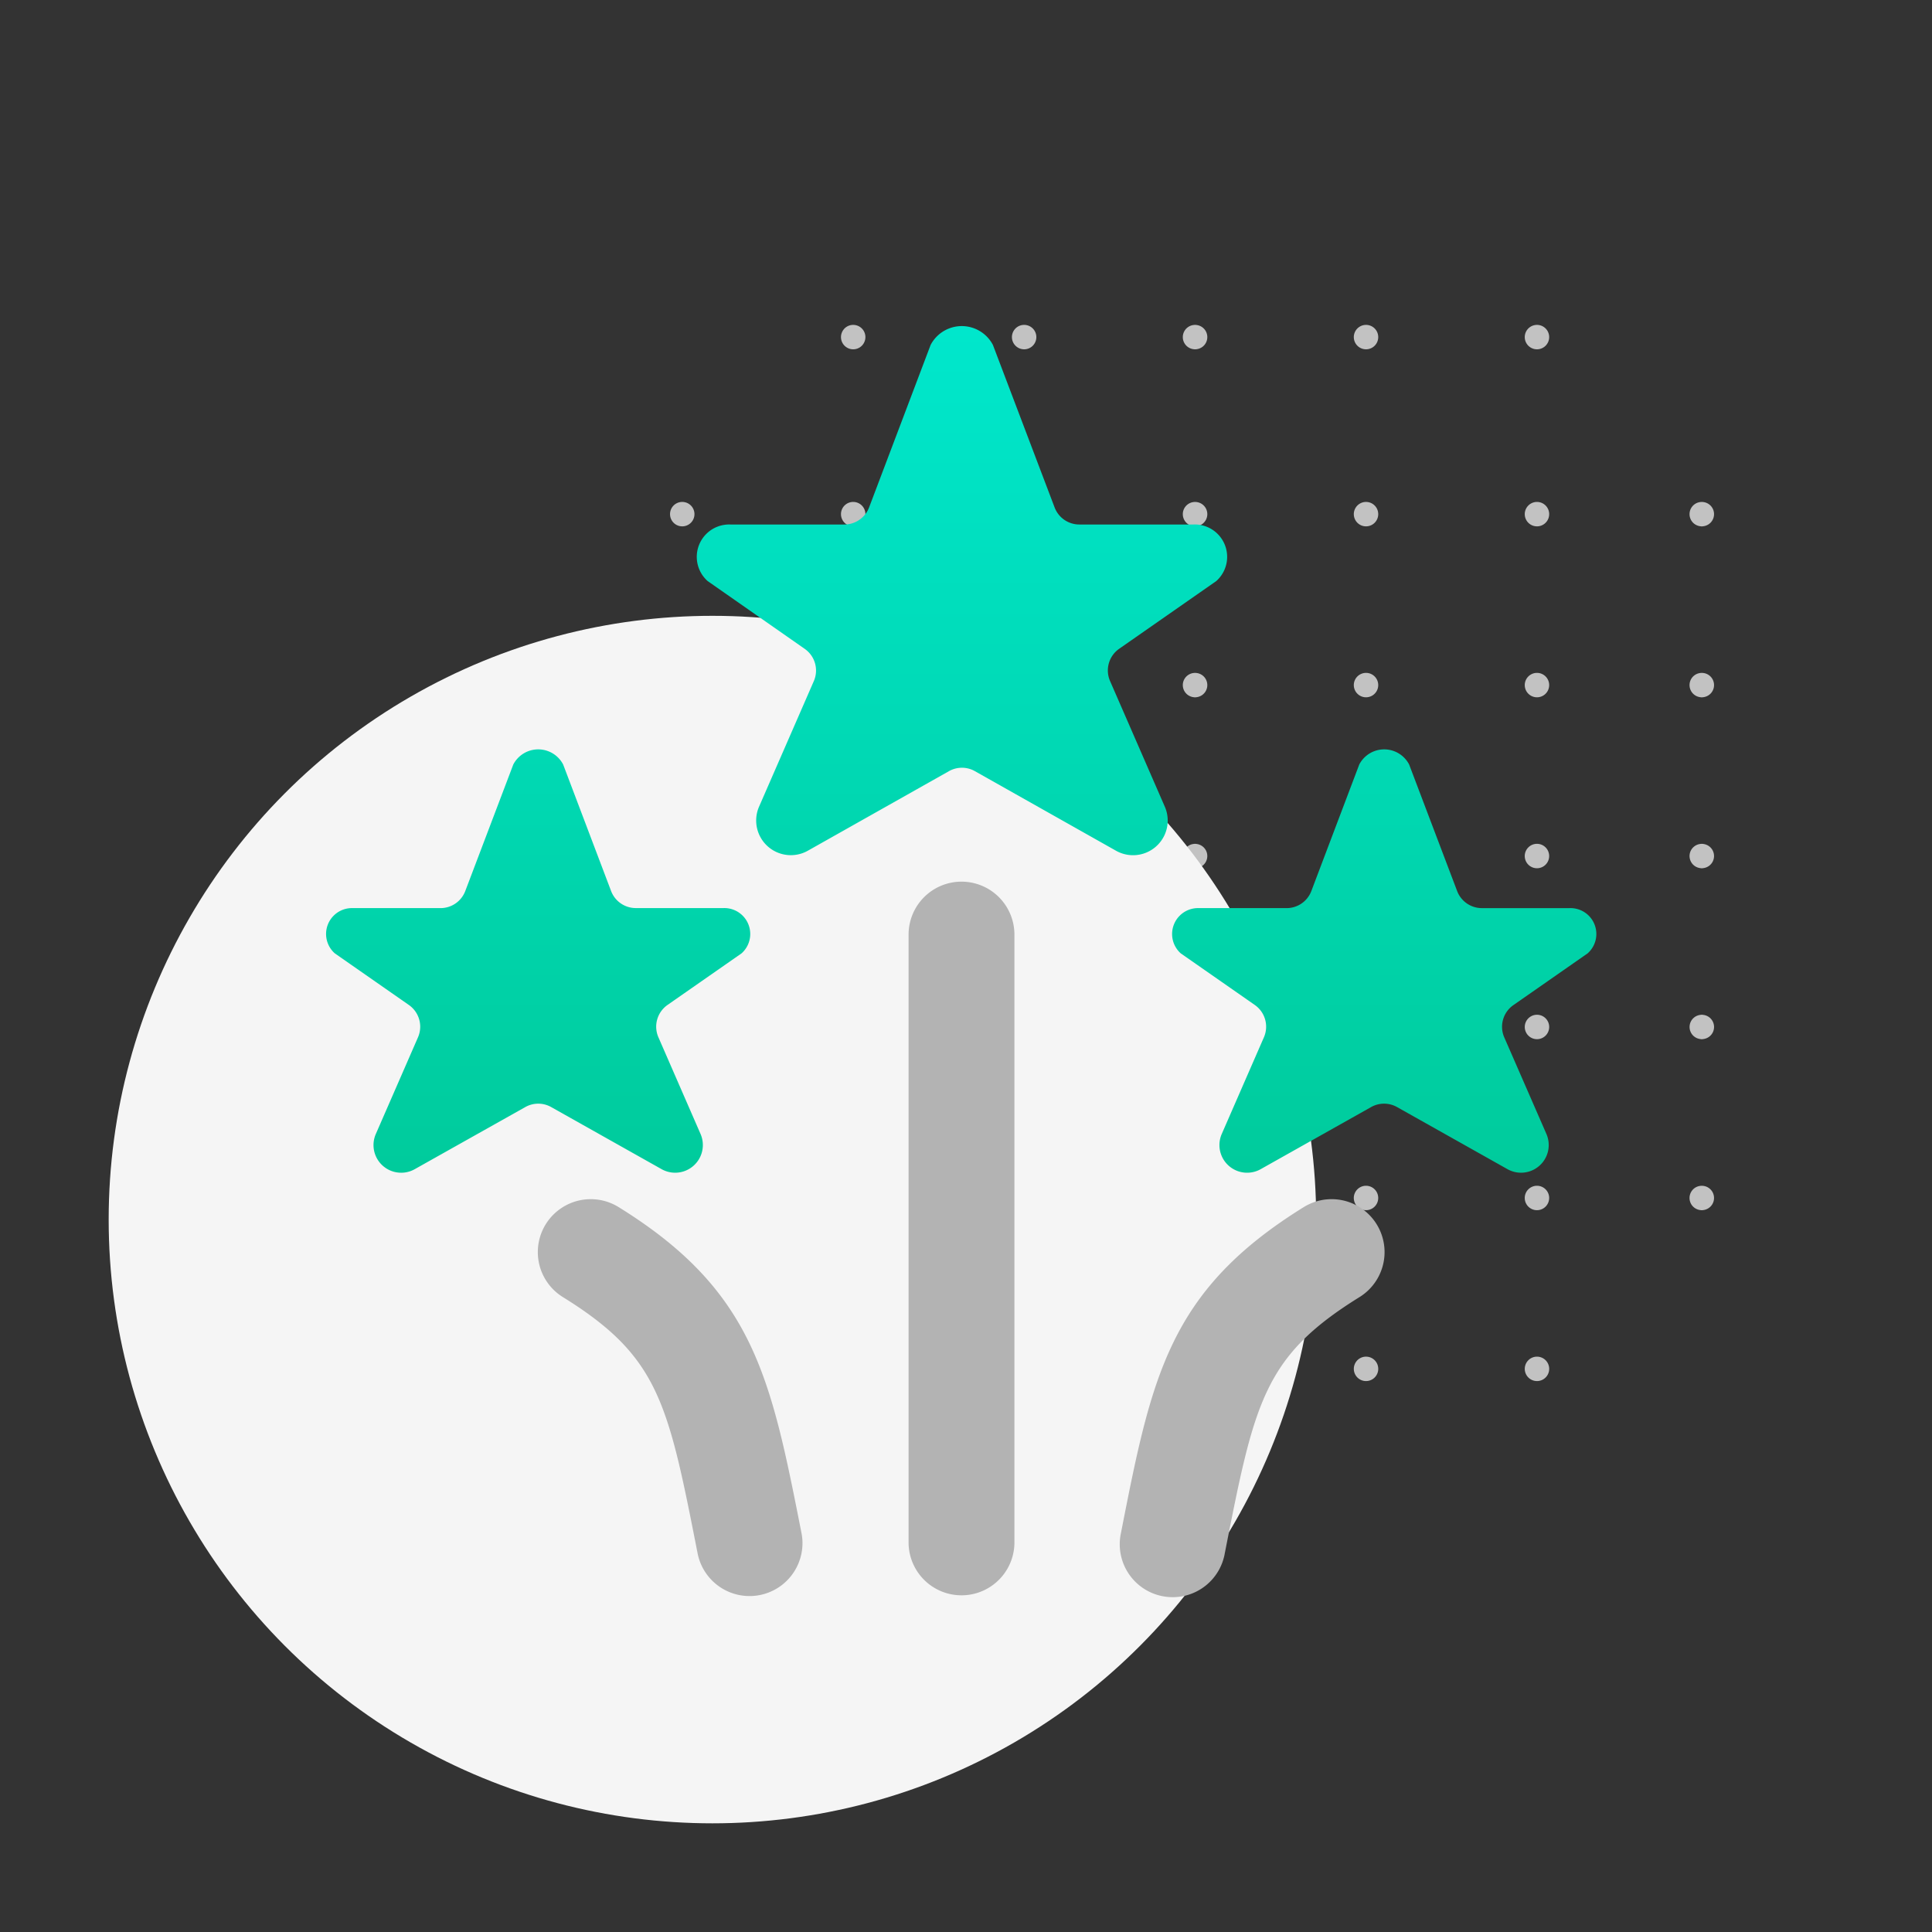
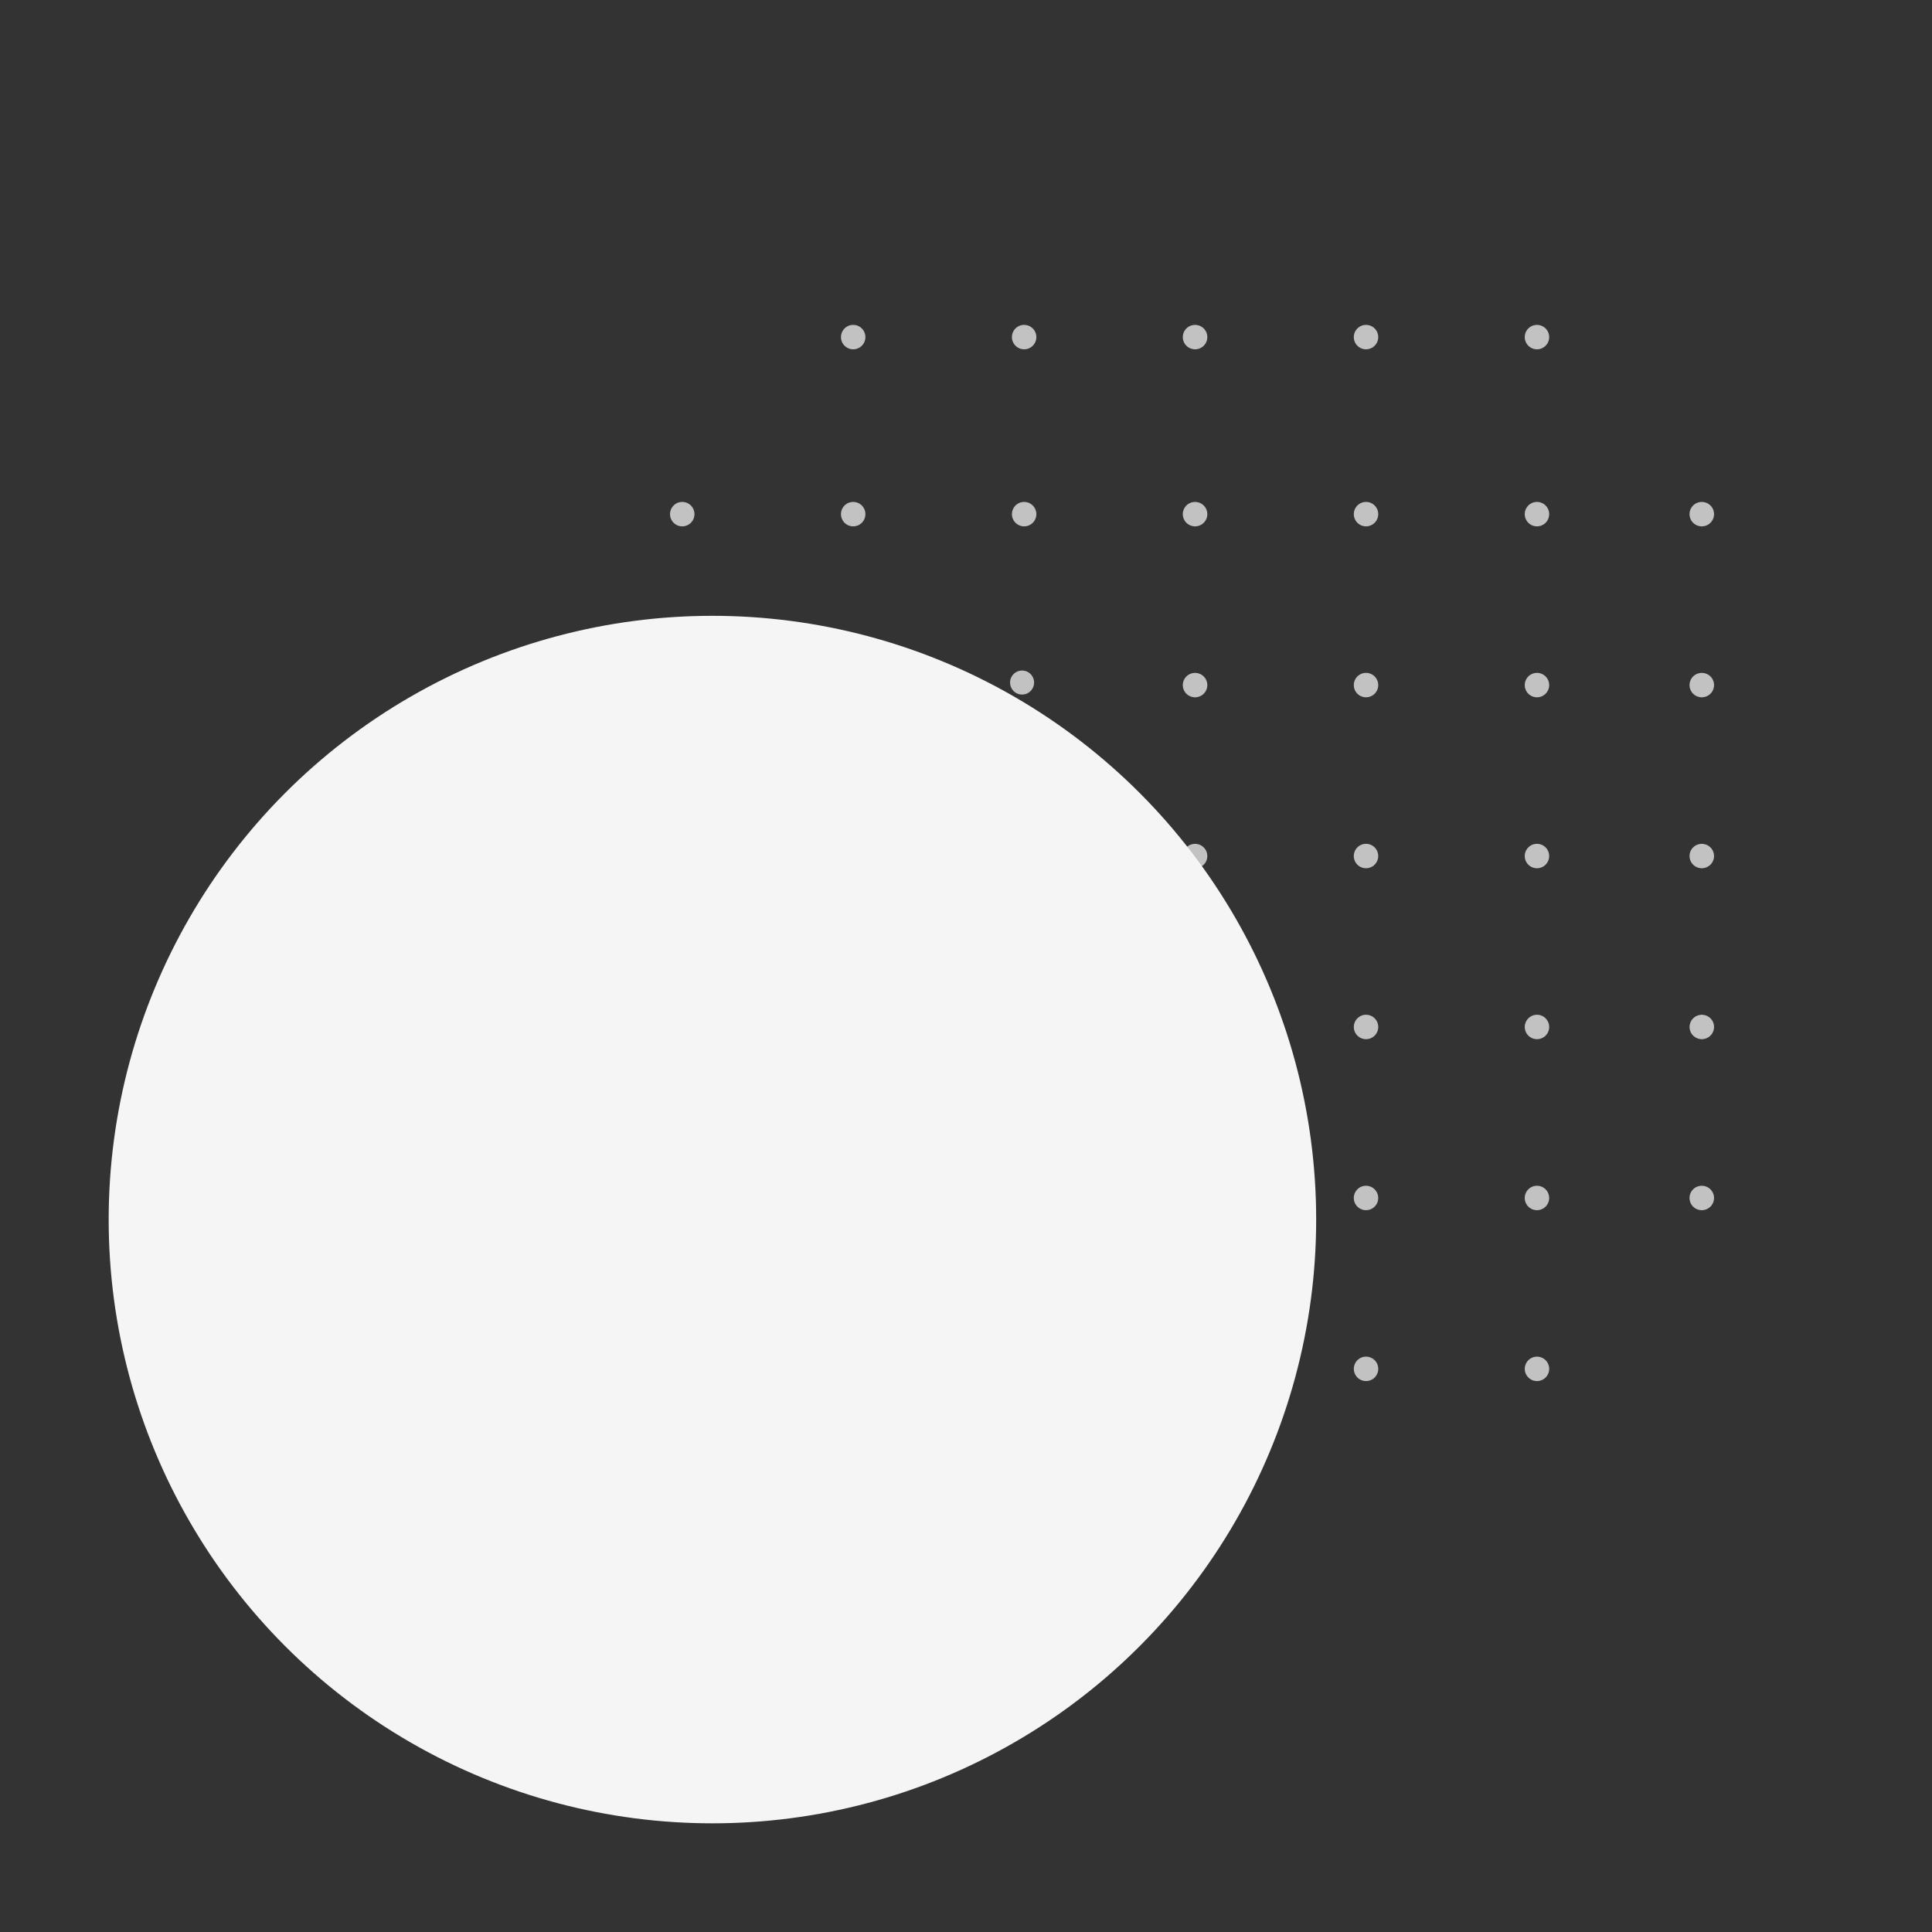
<svg xmlns="http://www.w3.org/2000/svg" width="160px" height="160px" viewBox="0 0 160 160" version="1.1">
  <rect x="0" y="0" width="160" height="160" fill="#333333" stroke="none" />
  <defs>
    <linearGradient id="linear-gradient" x1="0.5" x2="0.5" y2="1" gradientUnits="objectBoundingBox">
      <stop offset="0" stop-color="#00e7cc" />
      <stop offset="1" stop-color="#00cb9c" />
    </linearGradient>
  </defs>
  <g id="great-events" stroke="none" stroke-width="1" fill="none" fill-rule="evenodd">
    <path id="Combined-Shape" d="M70.659,112.352a1.011,1.011,0,1,1-1.011,1.011A1.006,1.006,0,0,1,70.659,112.352Zm28.363,0,.115.017a1.007,1.007,0,0,1,0,1.989l-.115.016h-.1l-.115-.016a1.007,1.007,0,0,1,0-1.989l.115-.017Zm28.264,0a1.011,1.011,0,1,1-1.011,1.011A1.012,1.012,0,0,1,127.286,112.352Zm-14.153,0a1.011,1.011,0,1,1-.937.622A1.011,1.011,0,0,1,113.133,112.352Zm-28.317,0a1.011,1.011,0,1,1-.934.624A1.006,1.006,0,0,1,84.816,112.352ZM99.021,98.2l.114.015a1.009,1.009,0,0,1,0,1.993l-.114.015h-.1l-.114-.015a1.009,1.009,0,0,1,0-1.993l.114-.015Zm-28.362,0a1.011,1.011,0,1,1-1.011,1.011A1.008,1.008,0,0,1,70.659,98.2ZM56.5,98.2a1.011,1.011,0,1,1-1.011,1.011A1.008,1.008,0,0,1,56.5,98.2Zm84.484,0,.114.015a1.009,1.009,0,0,1,0,1.993l-.114.015h-.1l-.114-.015a1.009,1.009,0,0,1,0-1.993l.114-.015Zm-27.853,0a1.011,1.011,0,1,1-.937.622A1.011,1.011,0,0,1,113.133,98.2Zm14.153,0a1.011,1.011,0,1,1-1.011,1.011A1.012,1.012,0,0,1,127.286,98.2ZM84.66,98.127a.994.994,0,1,1-1,.986A.994.994,0,0,1,84.66,98.127Zm56.327-14.089.115.017a1.007,1.007,0,0,1,0,1.989l-.115.017h-.1l-.115-.017a1.007,1.007,0,0,1,0-1.989l.115-.017Zm-41.965,0,.115.017a1.007,1.007,0,0,1,0,1.989l-.115.017h-.1l-.115-.017a1.007,1.007,0,0,1,0-1.989l.115-.017Zm28.264,0a1.011,1.011,0,1,1-1.011,1.011A1.012,1.012,0,0,1,127.286,84.038Zm-56.627,0a1.011,1.011,0,1,1-1.011,1.011A1.008,1.008,0,0,1,70.659,84.038Zm-14.157,0a1.011,1.011,0,1,1-1.011,1.011A1.008,1.008,0,0,1,56.5,84.038Zm56.631,0a1.011,1.011,0,1,1-.937.622A1.011,1.011,0,0,1,113.133,84.038Zm-28.476-.124a.994.994,0,1,1-1,.986A.994.994,0,0,1,84.657,83.914ZM56.5,69.882a1.011,1.011,0,1,1-1.011,1.011A1.008,1.008,0,0,1,56.5,69.882Zm56.631,0a1.011,1.011,0,1,1-.937.622A1.011,1.011,0,0,1,113.133,69.882Zm14.153,0a1.011,1.011,0,1,1-1.011,1.011A1.012,1.012,0,0,1,127.286,69.882Zm-56.627,0a1.011,1.011,0,1,1-1.011,1.011A1.008,1.008,0,0,1,70.659,69.882Zm28.363,0,.115.017a1.007,1.007,0,0,1,0,1.989l-.115.017h-.1l-.115-.017a1.007,1.007,0,0,1,0-1.989l.115-.017Zm-14.206,0a1.011,1.011,0,1,1-.934.624A1.008,1.008,0,0,1,84.816,69.882Zm56.171,0,.115.017a1.007,1.007,0,0,1,0,1.989l-.115.017h-.1l-.115-.017a1.007,1.007,0,0,1,0-1.989l.115-.017Zm0-14.157.114.015a1.009,1.009,0,0,1,0,1.993l-.114.015h-.1l-.114-.015a1.009,1.009,0,0,1,0-1.993l.114-.015Zm-13.7,0a1.011,1.011,0,1,1-1.011,1.011A1.012,1.012,0,0,1,127.286,55.725Zm-28.265,0,.114.015a1.009,1.009,0,0,1,0,1.993l-.114.015h-.1l-.114-.015a1.009,1.009,0,0,1,0-1.993l.114-.015Zm-28.362,0a1.011,1.011,0,1,1-1.011,1.011A1.008,1.008,0,0,1,70.659,55.725Zm42.474,0a1.011,1.011,0,1,1-.937.622A1.011,1.011,0,0,1,113.133,55.725Zm-56.631,0a1.011,1.011,0,1,1-1.011,1.011A1.008,1.008,0,0,1,56.5,55.725Zm28.15-.193a.994.994,0,1,1-1,.986A.994.994,0,0,1,84.652,55.532Zm28.481-13.964a1.011,1.011,0,1,1-.937.622A1.011,1.011,0,0,1,113.133,41.568Zm-42.474,0a1.011,1.011,0,1,1-1.011,1.011A1.008,1.008,0,0,1,70.659,41.568Zm14.157,0a1.011,1.011,0,1,1-.934.624A1.008,1.008,0,0,1,84.816,41.568Zm-28.314,0a1.011,1.011,0,1,1-1.011,1.011A1.008,1.008,0,0,1,56.5,41.568Zm42.519,0,.114.015a1.009,1.009,0,0,1,0,1.993l-.114.015h-.1l-.114-.015a1.009,1.009,0,0,1,0-1.993l.114-.015Zm28.265,0a1.011,1.011,0,1,1-1.011,1.011A1.012,1.012,0,0,1,127.286,41.568Zm13.7,0,.114.015a1.009,1.009,0,0,1,0,1.993l-.114.015h-.1l-.114-.015a1.009,1.009,0,0,1,0-1.993l.114-.015Zm-13.7-14.662a1.011,1.011,0,1,1-.934.624A1.012,1.012,0,0,1,127.286,26.906Zm-42.47,0a1.011,1.011,0,1,1-.934.624A1.008,1.008,0,0,1,84.816,26.906Zm28.317,0a1.011,1.011,0,1,1-.937.622A1.011,1.011,0,0,1,113.133,26.906Zm-42.474,0a1.011,1.011,0,1,1-.934.624A1.008,1.008,0,0,1,70.659,26.906Zm28.362,0,.114.015a1.009,1.009,0,0,1,0,1.993l-.114.015h-.1l-.114-.015a1.009,1.009,0,0,1,0-1.993l.114-.015Z" fill="#c2c2c2" />
    <circle id="Oval" cx="50" cy="50" r="50" transform="translate(9 51)" fill="#f5f5f5" />
-     <path id="Shape" d="M79.628,73.015A4.384,4.384,0,0,0,75.245,77.4v50.4a4.383,4.383,0,0,0,8.765,0V77.4A4.384,4.384,0,0,0,79.628,73.015ZM51.233,99.968a4.383,4.383,0,0,0-4.619,7.451c7.955,4.93,8.7,8.708,11.158,21.22a4.384,4.384,0,0,0,8.686-.837,4.228,4.228,0,0,0-.083-.846C63.825,114.028,62.435,106.906,51.233,99.968Zm56.737,0c-11.2,6.938-12.6,14.06-15.137,26.988a4.382,4.382,0,0,0,8.55,1.924c.018-.079.035-.158.049-.241,2.458-12.512,3.2-16.29,11.158-21.22a4.383,4.383,0,0,0-4.62-7.451Z" fill="#b3b3b3" />
-     <path id="Shape-2" data-name="Shape" d="M54.761,96.808a2.293,2.293,0,0,0,3.269-2.866L54.525,85.9a2.195,2.195,0,0,1,.754-2.673l6.136-4.277a2.147,2.147,0,0,0-1.508-3.747H52.658a2.191,2.191,0,0,1-2.051-1.415L46.64,63.316a2.328,2.328,0,0,0-4.133,0L38.532,73.791a2.191,2.191,0,0,1-2.051,1.415H29.228a2.143,2.143,0,0,0-1.5,3.747l6.136,4.277a2.195,2.195,0,0,1,.754,2.673l-3.506,8.038a2.291,2.291,0,0,0,3.269,2.866l9.12-5.123a2.181,2.181,0,0,1,2.148,0Zm70.582-13.577,6.136-4.277a2.143,2.143,0,0,0-1.5-3.747h-7.254a2.192,2.192,0,0,1-2.051-1.415L116.7,63.316a2.328,2.328,0,0,0-4.133,0L108.6,73.791a2.19,2.19,0,0,1-2.051,1.415H99.3a2.148,2.148,0,0,0-1.516,3.747l6.136,4.277a2.194,2.194,0,0,1,.753,2.673l-3.506,8.038a2.292,2.292,0,0,0,3.27,2.866l9.111-5.123a2.189,2.189,0,0,1,2.152,0l9.111,5.123a2.293,2.293,0,0,0,3.27-2.866L124.572,85.9A2.187,2.187,0,0,1,125.343,83.231ZM96.484,66.849,91.93,56.4a2.19,2.19,0,0,1,.758-2.673l8.038-5.605a2.682,2.682,0,0,0-1.893-4.685H89.388a2.191,2.191,0,0,1-2.051-1.416l-5.106-13.45a2.911,2.911,0,0,0-5.163,0l-5.093,13.45a2.191,2.191,0,0,1-2.047,1.416H60.485A2.682,2.682,0,0,0,58.6,48.118l8.038,5.614A2.189,2.189,0,0,1,67.4,56.4L62.843,66.849a2.871,2.871,0,0,0,4.085,3.589L78.59,63.864a2.18,2.18,0,0,1,2.147,0l11.658,6.574a2.871,2.871,0,0,0,4.089-3.589Z" fill="url(#linear-gradient)" />
  </g>
</svg>